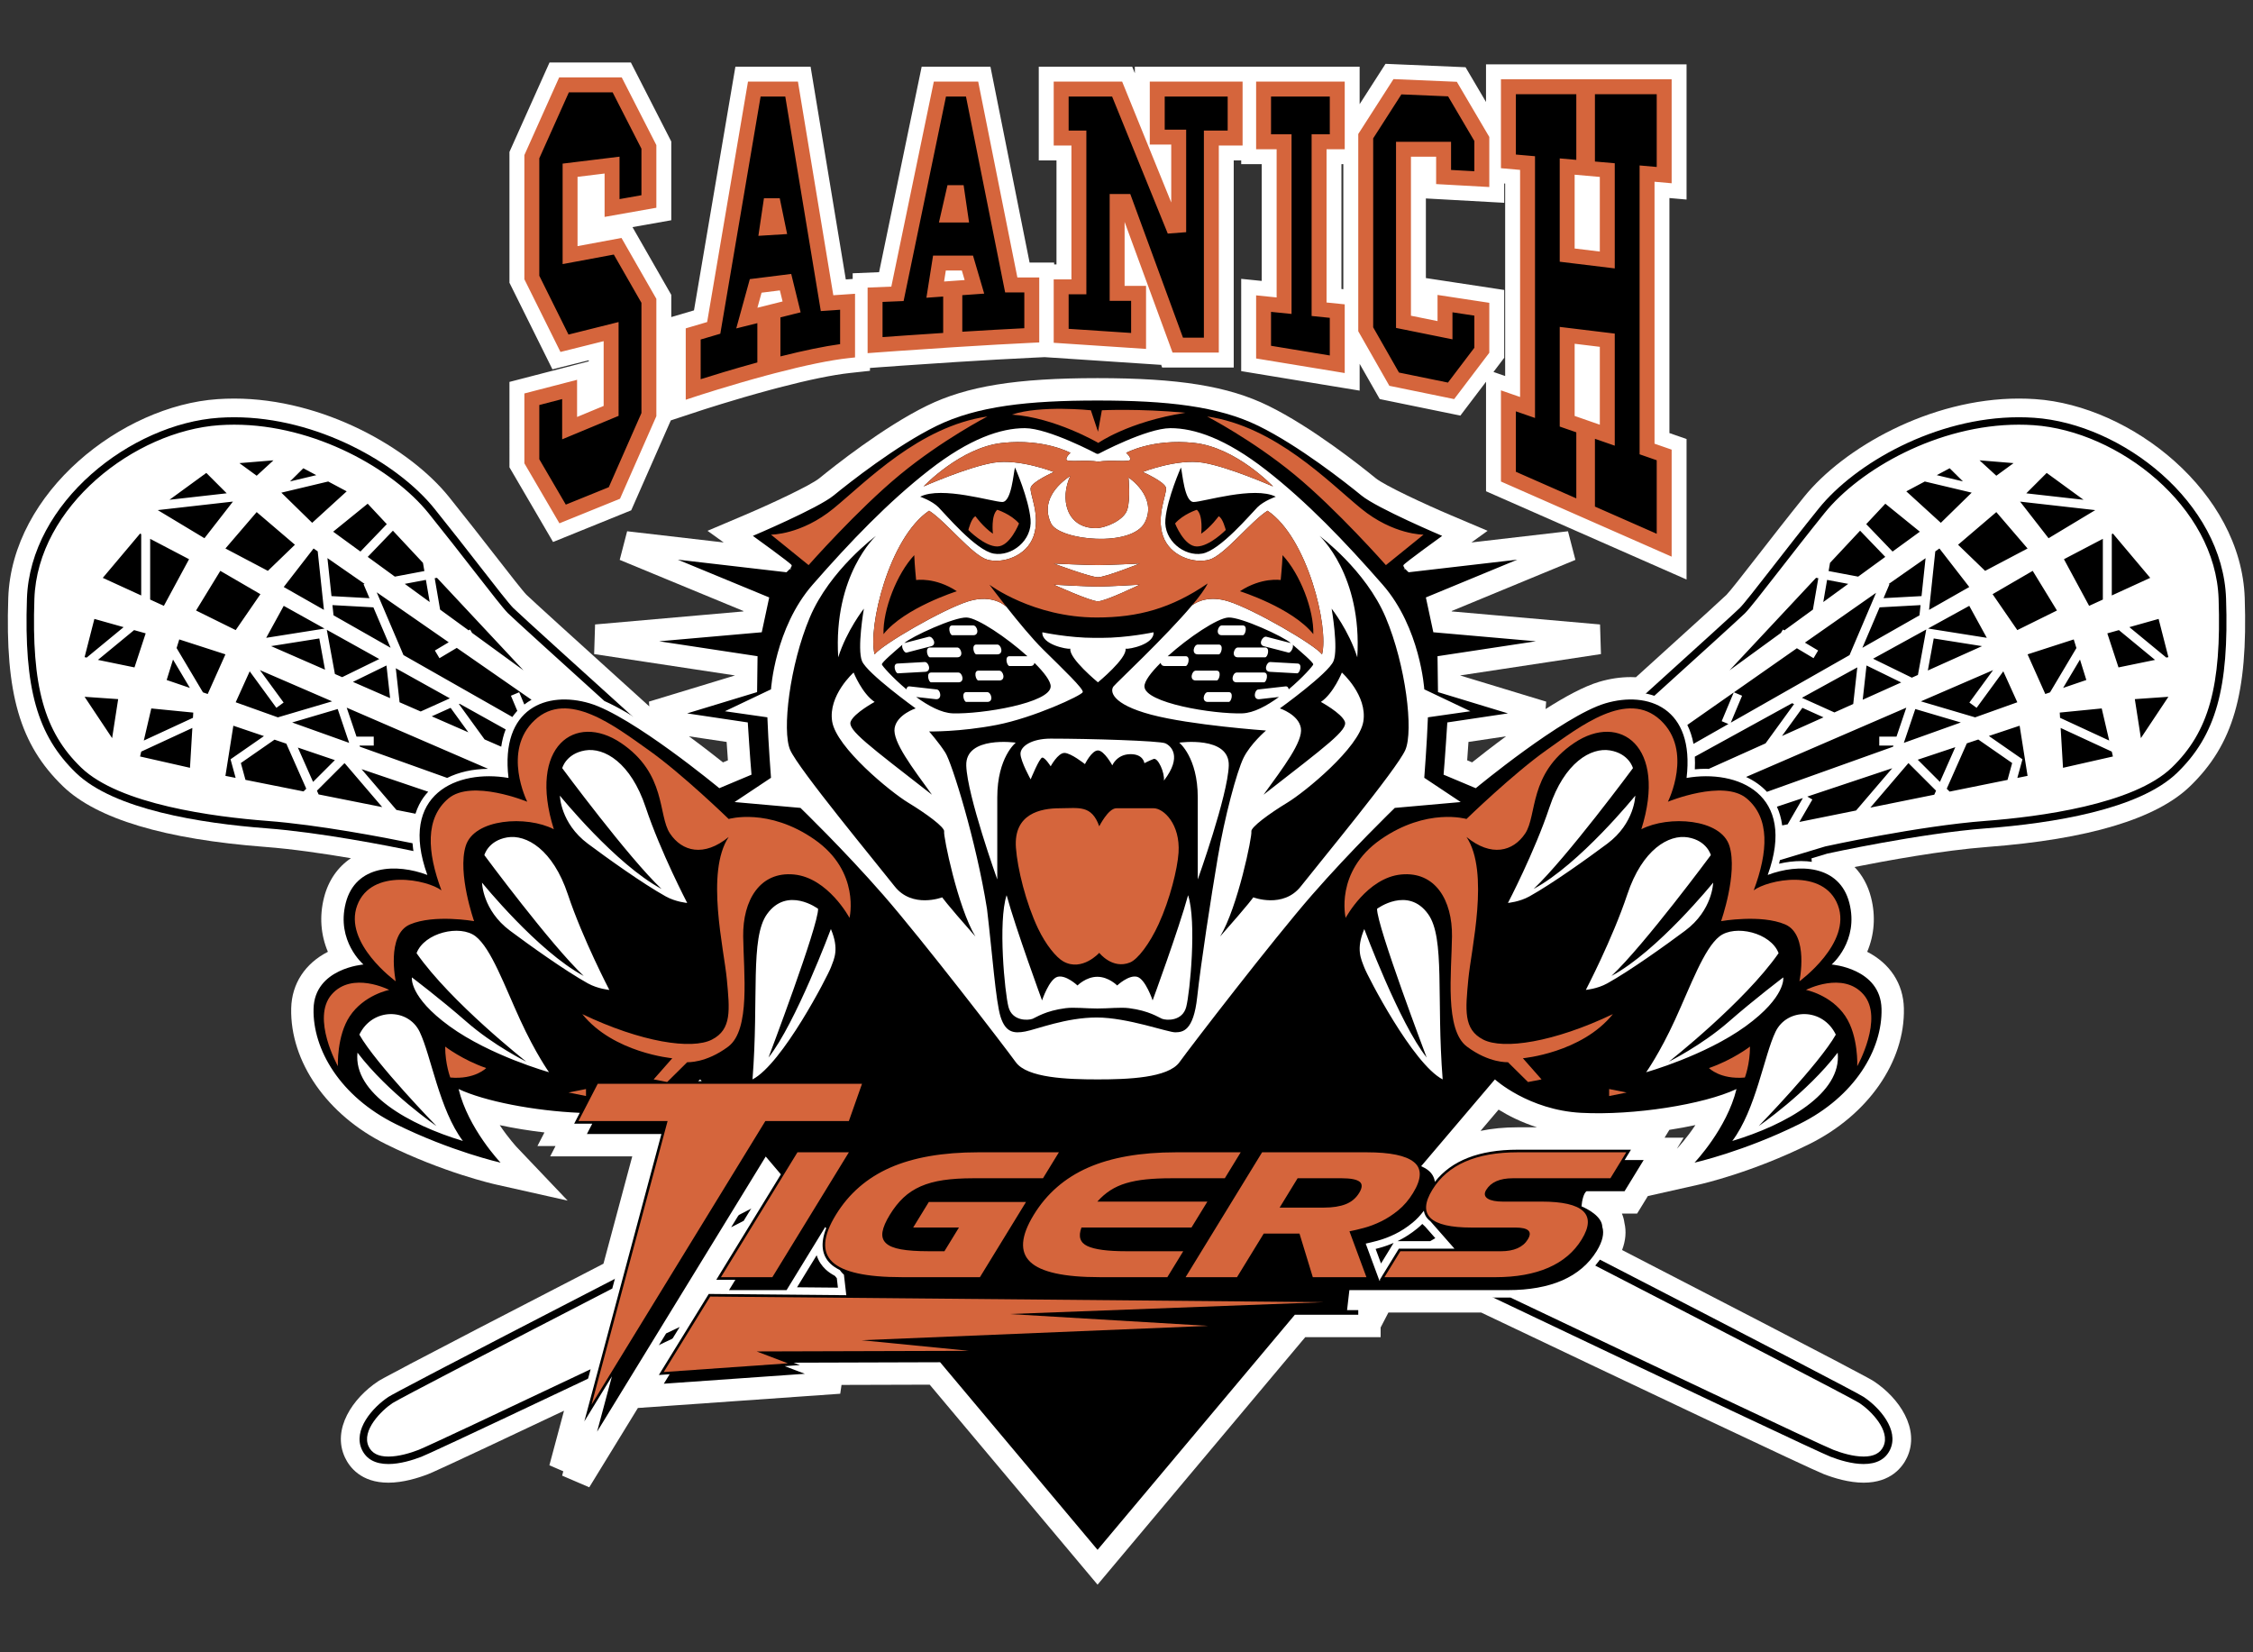
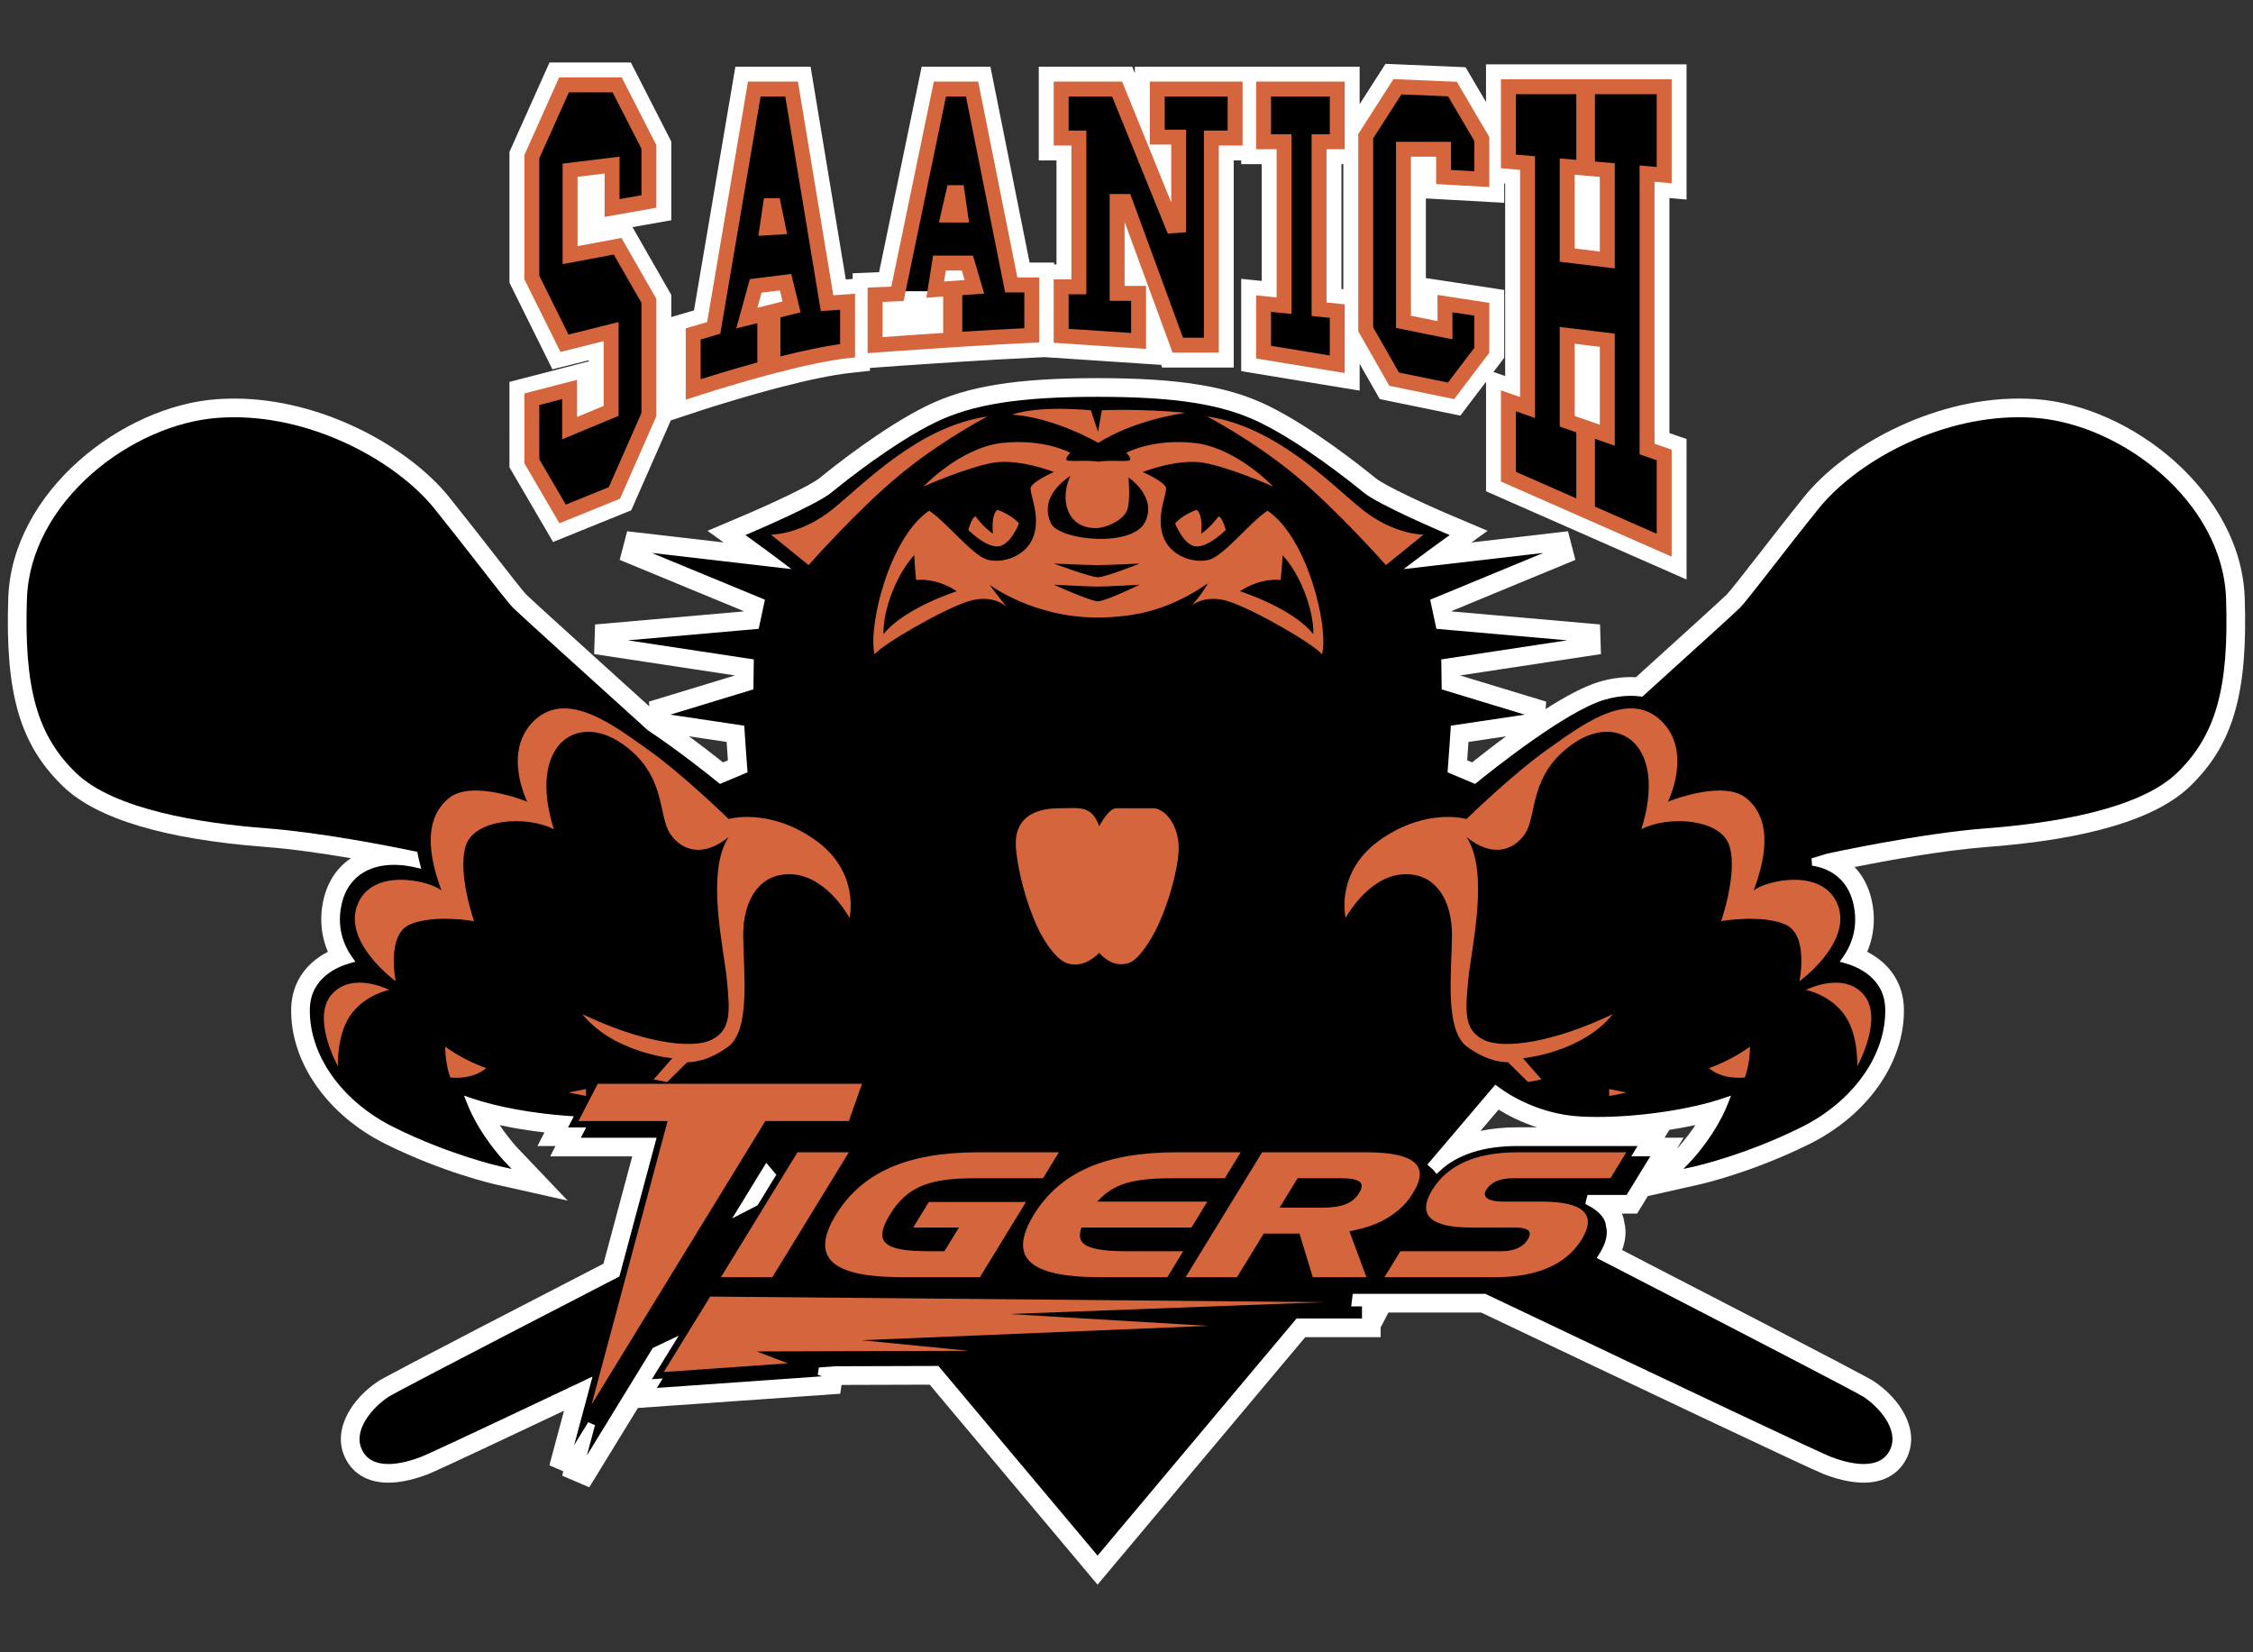
<svg xmlns="http://www.w3.org/2000/svg" version="1.1" id="Layer_1" x="0px" y="0px" width="300px" height="220px" viewBox="0 0 300 220" enable-background="new 0 0 300 220" xml:space="preserve">
  <rect x="0" y="0" width="300" height="220" fill="#333333" stroke="none" />
  <g>
    <path fill="#FFFFFF" d="M123.795,184.365l-11.741,0.034l-0.173,1.174l-26.943,1.895l-6.475,10.562l-3.613-1.553l0.156-0.579   l-1.852-0.799l1.948-7.267c-16.795,7.945-17.76,8.317-18.092,8.445c-1.339,0.519-3.345,1.138-5.291,1.138   c-3.667,0-5.199-2.1-5.785-3.353c-1.777-3.788,1.042-7.914,4.413-10.146c0.306-0.201,1.231-0.815,30.007-15.658l3.833-14.288   h-10.93l0.711-1.375H71.56l0.938-1.812c-2.061-0.239-4.086-0.571-5.955-0.972c1.171,1.755,2.26,2.922,2.277,2.94l6.766,7.108   l-9.582-2.15c-0.28-0.061-6.99-1.583-14.644-5.38c-7.809-3.87-12.749-10.969-12.585-18.078c0.075-3.283,1.859-5.973,4.886-7.521   c-0.96-2.258-1.145-4.761-0.509-7.245c0.58-2.264,1.828-4.042,3.577-5.216c-3.649-0.622-7.794-1.229-11.391-1.502   c-13.392-1.018-22.457-3.733-26.946-8.069c-5.741-5.547-7.717-12.343-7.291-25.075C1.575,65.52,16.213,54.01,28.984,53.143   c0.723-0.049,1.465-0.074,2.204-0.074c11.848,0,23.352,6.585,28.593,13.091c2.202,2.735,4.378,5.531,6.127,7.777   c1.83,2.351,3.722,4.783,4.193,5.254c0.507,0.507,6.584,6.029,16.356,14.863l-0.046-0.635l11.449-3.481v-0.006l-18.747-2.843   l0.125-3.944l19.742-1.735l0.012-0.055l-16.474-6.809l0.988-3.81l12.858,1.49l-2.155-1.55l4.879-2.07   c3.336-1.412,8.828-3.958,10.026-4.938c1.888-1.543,8.499-6.801,14.299-9.642c5.338-2.613,11.924-3.679,22.733-3.679   c10.809,0,17.393,1.066,22.731,3.679c5.81,2.845,12.415,8.1,14.299,9.642c1.198,0.981,6.69,3.527,10.024,4.938l4.883,2.069   l-2.156,1.551l12.858-1.49l0.988,3.81l-16.475,6.809l0.012,0.055l19.742,1.735l0.123,3.944l-18.746,2.843v0.006l11.449,3.481   l-0.074,0.99c2.568-1.638,5.119-3.028,7.12-3.622c1.416-0.42,2.835-0.634,4.217-0.634c0.226,0,0.453,0.007,0.688,0.021   c9.908-8.966,11.822-10.736,12.071-10.984c0.466-0.465,2.327-2.859,4.13-5.174c1.702-2.187,3.949-5.077,6.188-7.857   c5.243-6.506,16.747-13.091,28.593-13.091c0.741,0,1.481,0.025,2.206,0.075c12.77,0.867,27.407,12.377,27.881,26.48   c0.427,12.731-1.548,19.528-7.292,25.075c-4.487,4.336-13.555,7.052-26.943,8.069c-5.996,0.455-13.557,1.844-17.72,2.673   c1.034,1.08,1.784,2.445,2.193,4.045c0.639,2.484,0.451,4.986-0.509,7.245c3.026,1.549,4.812,4.237,4.886,7.521   c0.164,7.109-4.777,14.208-12.584,18.078c-7.655,3.797-14.365,5.319-14.647,5.382l-6.861,1.543l-1.432,2.332h-2.022   c0.187,0.441,0.288,0.86,0.335,1.242c0.271,1.138,0.166,2.348-0.312,3.612c32.22,16.61,33.202,17.26,33.527,17.477   c3.37,2.228,6.19,6.354,4.414,10.145c-0.589,1.253-2.121,3.353-5.786,3.353c-1.945,0-3.951-0.619-5.293-1.138   c-1.809-0.7-25.716-12.041-45.635-21.521h-12.341l-1.037,1.996v1.287h-10.037l-27.657,32.955L123.795,184.365z M224.189,151.475   l-0.898,1.465l0.184-0.193c0.014-0.016,1.105-1.184,2.279-2.945c-1.112,0.236-2.277,0.45-3.467,0.634l-0.637,1.04H224.189z    M197.141,150.574c1.513-0.315,3.164-0.476,4.946-0.476h2.578c-2.092-0.668-3.815-1.548-5.119-2.354L197.141,150.574z    M91.738,98.038c1.866,1.372,3.486,2.637,4.533,3.471l0.655-0.275c-0.059-0.811-0.119-1.676-0.171-2.447L91.738,98.038z    M196.018,101.508c1.125-0.898,2.718-2.141,4.524-3.469l-5.007,0.747c-0.053,0.771-0.111,1.637-0.171,2.447L196.018,101.508z    M197.874,65.41V50.831l-3.418,4.504l-10.737-2.2l-2.674-4.691v3.566l-15.772-2.597V37.128l2.731,0.276V21.859h-2.731v-0.498   h-0.995v27.573h-9.532l-0.155-0.42v0.065l-15.492-1.026l-1.569,0.074c-2.909,0.137-6.339,0.33-10.199,0.574l-0.557,0.036   c-5.281,0.336-9.549,0.654-9.992,0.686l-0.942,0.071v0.378l-2.658,0.29c-2.304,0.251-5.503,0.909-9.505,1.954l-1.071,0.285   c-4.964,1.334-9.322,2.768-9.366,2.782l-3.917,1.292L84.05,67.947l-10.406,4.218l-5.807-9.942V50.851l10.557-2.737V47.97   l-4.834,1.208l-5.723-11.531v-17.42l5.335-11.907h10.833l5.38,10.522v10.482l-5.165,0.916l5.165,9.02v2.957l3.024-0.893   l5.513-32.445h10.013l4.689,28.327l0.917-0.063v-0.756l3.515-0.147l5.671-27.361h9.155l5.216,26.083h3.27v0.248h0.31V21.361h-2.36   V8.879h12.439l0.354,0.871V8.879h29.932v4.991l3.446-5.371l10.658,0.452l2.725,4.628v-5.01h26.703v18.002l-2.281-0.202v31.293   l2.281,0.792v18.708L197.874,65.41z M200.421,50.065V24.44l-0.126-0.011v2.572l-10.431-0.578v10.601l10.431,1.585v9.031   l-1.43,1.886L200.421,50.065z M178.872,38.506V21.859h-0.249V38.48L178.872,38.506z" />
    <g>
-       <path d="M124.953,181.873l-13.914,0.042l-0.003,0.019l-2.006,0.14l-0.143,0.966l0.558,0.213l-21.977,1.544l0.777-1.26l-1.44,0.102    l3.57-5.798l-3.457,1.639l-8.771,14.31l1.082-4.033l-0.909-0.392l-1.869,3.049l2.449-9.129l-0.977,0.463    c-16.897,8.004-21.187,9.972-21.809,10.213c-1.145,0.441-2.837,0.969-4.394,0.969c-1.746,0-2.935-0.646-3.534-1.923    c-1.228-2.616,1.441-5.629,3.535-7.015c0.514-0.34,6.232-3.378,30.555-15.925l0.197-0.102l4.958-18.48H77.342l0.711-1.376h-2.407    l0.763-1.477l-0.759-0.053c-4.695-0.326-9.496-1.205-12.84-2.351l-1.021-0.35l0.393,1.004c1.634,4.181,4.802,7.548,4.833,7.581    l1.119,1.177l-1.586-0.356c-0.067-0.015-6.641-1.491-14.084-5.182c-6.948-3.445-11.345-9.644-11.204-15.792    c0.096-4.168,3.791-5.634,5.375-6.07l0.689-0.19l-0.415-0.582c-1.086-1.523-2.201-4.038-1.349-7.365    c0.807-3.147,3.321-4.953,6.899-4.953c0.911,0,1.861,0.114,2.824,0.34l0.807,0.188l-0.209-0.803    c-0.103-0.392-0.182-0.766-0.251-1.13l-0.063-0.328l-0.327-0.067c-3.565-0.741-12.623-2.522-19.715-3.06    c-8.799-0.67-20.35-2.494-25.405-7.378c-5.163-4.987-6.934-11.275-6.534-23.204c0.43-12.818,13.852-23.287,25.565-24.083    c0.67-0.046,1.354-0.069,2.035-0.069c11.066,0,21.786,6.12,26.656,12.165c2.129,2.643,4.273,5.397,5.996,7.609l0.104,0.134    c2.043,2.627,3.808,4.896,4.397,5.485c0.731,0.731,10.139,9.249,17.902,16.265c4.217,2.811,8.252,6.048,9.39,6.974l0.233,0.189    l3.678-1.546l-0.029-0.36c-0.132-1.651-0.301-4.168-0.385-5.447l-0.026-0.402l-9.846-1.468l11.066-3.365l0.052-3.991    l-16.758-2.541l17.409-1.53l0.831-3.878l-15.07-6.228l18.6,2.155l-1.456-1.105c-0.993-0.754-2.535-1.885-3.968-2.919l-0.712-0.512    l0.807-0.342c0.086-0.037,8.625-3.664,10.631-5.305c1.835-1.501,8.254-6.609,13.818-9.333c4.972-2.434,11.241-3.426,21.639-3.426    s16.667,0.993,21.637,3.426c5.566,2.725,11.984,7.833,13.819,9.333c2.009,1.644,10.544,5.268,10.63,5.305l0.808,0.342    l-0.712,0.512c-1.434,1.034-2.978,2.165-3.97,2.919l-1.453,1.105l18.598-2.155l-15.07,6.228l0.832,3.878l17.407,1.53    l-16.758,2.541l0.055,3.991l11.063,3.365l-9.845,1.468l-0.026,0.403c-0.083,1.279-0.253,3.795-0.384,5.447l-0.029,0.36    l3.677,1.546l0.232-0.189c1.931-1.571,11.822-9.486,16.975-11.015c1.187-0.353,2.368-0.531,3.511-0.531    c0.403,0,0.831,0.03,1.309,0.092l0.229,0.03l0.172-0.155c8.019-7.257,12.328-11.18,12.808-11.66    c0.569-0.57,2.132-2.575,4.295-5.351l0.166-0.214c1.733-2.227,3.891-4.999,6.04-7.663c4.868-6.046,15.586-12.166,26.652-12.166    c0.681,0,1.365,0.023,2.035,0.069c11.715,0.796,25.137,11.264,25.564,24.083c0.402,11.925-1.368,18.214-6.531,23.204    c-5.059,4.884-16.607,6.708-25.405,7.378c-8.896,0.677-21.047,3.339-21.166,3.366l-2.097,0.632l0.069,0.973    c2.821,0.429,4.756,2.148,5.447,4.843c0.851,3.326-0.265,5.841-1.35,7.365l-0.414,0.582l0.688,0.19    c1.584,0.437,5.279,1.903,5.375,6.07c0.142,6.147-4.257,12.347-11.204,15.792c-7.436,3.687-14.017,5.167-14.082,5.182    l-1.589,0.357l1.123-1.18c0.335-0.359,3.264-3.565,4.83-7.583l0.391-1.002l-1.018,0.347c-4.374,1.493-11.109,2.495-16.762,2.495    c-0.753,0-1.491-0.018-2.203-0.054c-5.559-0.297-9.566-2.87-11.032-3.963l-0.376-0.281l-9.046,10.643l0.387,0.348l0.09,0.068    c0.136,0.114,0.288,0.264,0.415,0.418l0.341,0.414l0.389-0.368c2.349-2.227,5.849-3.355,10.405-3.355h15.965l-0.842,1.374h2.537    l-3.15,5.138h-5.211l-0.099,0.371c-0.03,0.114-0.073,0.275-0.111,0.472l-0.072,0.366l0.33,0.174    c1.04,0.544,2.302,1.462,2.408,2.742c0.288,1.084,0.009,2.269-0.813,3.611l-0.136,0.205l-0.28,0.459l0.478,0.246    c21.806,11.237,34.255,17.717,35.055,18.245c2.094,1.385,4.763,4.396,3.534,7.016c-0.599,1.275-1.787,1.922-3.533,1.922    c-1.555,0-3.248-0.527-4.396-0.97c-1.343-0.52-18.06-8.407-45.865-21.639l-0.102-0.049h-17.664l-0.197,1.673h1.432v1.608h-8.712    l-26.496,31.573L124.953,181.873z M97.492,162.229l3.369-1.735l0.084-0.126l2.425-3.959l-1.341-1.58L97.492,162.229z     M200.36,63.787V52.678l2.548,0.884V22.163l-2.548-0.226V11.056h21.729v12.798l-2.279-0.202v35.78l2.279,0.792v13.127    L200.36,63.787z M209.174,55.738l4.352,1.513V45.736l-4.352-0.529V55.738z M209.174,33.53l4.352,0.53V23.1l-4.352-0.385V33.53z     M70.324,61.549v-8.775l6.018-1.56v5.053l4.539-1.888v-9.594l-5.982,1.494l-4.575-9.215V20.76l4.458-9.952h7.702l4.415,8.634    v7.798l-5.893,1.044V22.54l-4.602,0.562v10.271l6.095-1.134l4.4,7.684V55.31L82.18,66.021l-7.475,3.03L70.324,61.549z     M185.321,50.925l-3.962-6.952V17.988l4.454-6.943l7.88,0.333l4.114,6.992v6.002l-6.078-0.338v-3.67h-4.354v22.081l4.54,0.917    v-3.511l5.892,0.896v6.055l-4.386,5.783L185.321,50.925z M91.811,44.094l2.792-0.825l5.42-31.902h5.803l4.715,28.473l2.812-0.19    v7.491l-0.44,0.048c-2.429,0.266-5.749,0.946-9.865,2.021l-1.079,0.286c-5.076,1.365-9.474,2.813-9.513,2.827l-0.646,0.212V44.094    z M101.013,38.516l-0.868,3.152l4.665-1.166l-0.585-2.388L101.013,38.516z M167.76,47.304V39.88l2.731,0.277V19.371h-2.731v-8.004    h10.798v8.004h-2.421v21.357l2.421,0.246v8.107L167.76,47.304z M116.029,38.773l3.069-0.127l5.655-27.279h5.091l5.217,26.081    h2.821v7.672l-0.47,0.022c-2.892,0.136-6.337,0.33-10.24,0.577l-0.558,0.036c-5.299,0.338-9.582,0.656-10.018,0.688l-0.567,0.042    V38.773z M125.118,38.027l3.987-0.284l-0.656-2.225h-2.935L125.118,38.027z M156.482,46.447l-6.267-17.077l-0.969,0.172v9.024    h2.857v7.355l-11.296-0.749v-7.476h2.36V18.874h-2.36v-7.507h8.278l6.409,15.778l0.963-0.188V18.75h-2.856v-7.383h11.357v7.507    h-3.167v27.573H156.482z" />
-       <path fill="#FFFFFF" d="M93.236,143.721l0.196,0.23h-0.47C93.137,143.809,93.236,143.721,93.236,143.721z M289.19,102.197    c-5.1,4.928-17.724,6.565-24.791,7.102c-8.974,0.682-21.179,3.361-21.355,3.401l-6.04,1.822c-0.036,0.157-0.069,0.314-0.113,0.479    c0.993-0.232,1.986-0.353,2.939-0.353c0.532,0,1.04,0.042,1.526,0.116c3.009,0.457,5.108,2.297,5.856,5.213    c0.913,3.571-0.343,6.257-1.427,7.779c2.556,0.705,5.651,2.583,5.742,6.541c0.146,6.344-4.362,12.721-11.482,16.252    c-7.412,3.675-13.922,5.161-14.195,5.222l-3.196,0.719l2.26-2.374c0.034-0.037,3.128-3.318,4.727-7.42    c-4.942,1.687-12.967,2.786-19.151,2.467c-5.628-0.3-9.669-2.841-11.306-4.062l-8.427,9.914c0.02,0.018,0.04,0.035,0.062,0.05    c0.194,0.159,0.369,0.331,0.52,0.514c2.446-2.319,6.052-3.492,10.749-3.492h16.857l-0.842,1.374h2.538l-3.764,6.138h-5.106    c-0.028,0.106-0.068,0.257-0.104,0.439c1.159,0.607,2.549,1.643,2.674,3.145c0.31,1.13,0.014,2.446-0.885,3.913    c-0.044,0.07-0.093,0.135-0.136,0.205c-0.276,0.426-0.576,0.83-0.906,1.209c16.122,8.309,34.244,17.686,35.185,18.308    c1.467,0.97,4.175,3.657,3.186,5.769c-0.427,0.909-1.29,1.351-2.638,1.351c-1.411,0-2.974-0.489-4.037-0.901    c-1.684-0.653-26.588-12.473-42.985-20.271c-0.109,0.001-0.218,0.007-0.328,0.007h-3.125h-14l-0.13,0.247l-0.092-0.247h-2.885    l-0.079,0.673h1.369v2.608h-8.979l-26.729,31.851l-21.425-25.528l-13.68,0.041l0.042,0.017l-2.018,0.141l2.678,1.02l-25.211,1.771    l0.777-1.26l-1.439,0.102l3.196-5.191l1.437-2.332c-0.6,0.284-1.203,0.569-1.809,0.857l-1.427,2.328l-10.497,17.124l1.976-7.366    l-3.672,5.989l3.063-11.416l0.506-1.89c-11.554,5.476-21.826,10.315-22.886,10.727c-1.064,0.412-2.627,0.901-4.037,0.901l0,0    c-1.348,0-2.211-0.441-2.637-1.351c-0.99-2.111,1.717-4.799,3.184-5.769c0.826-0.548,14.916-7.852,29.258-15.251l0.522-1.945    l4.731-17.638H76.521l0.711-1.376h-2.407l0.791-1.53c-4.788-0.333-9.595-1.222-12.968-2.377c1.602,4.099,4.692,7.379,4.728,7.416    l2.256,2.372l-3.192-0.717c-0.274-0.061-6.785-1.547-14.197-5.222c-7.121-3.531-11.627-9.908-11.481-16.252    c0.091-3.958,3.186-5.836,5.742-6.541c-1.085-1.522-2.341-4.208-1.426-7.779c0.868-3.387,3.559-5.329,7.384-5.329    c0.951,0,1.944,0.12,2.938,0.353c-0.105-0.403-0.188-0.788-0.259-1.163c-0.104-0.551-0.174-1.072-0.212-1.566    c-3.833-0.784-12.511-2.453-19.327-2.972c-7.069-0.537-19.691-2.174-24.792-7.102c-4.932-4.764-6.621-10.851-6.231-22.458    C4.991,67.434,17.928,57.38,29.22,56.611c0.648-0.043,1.31-0.066,1.967-0.066c10.755,0,21.162,5.935,25.884,11.796    c2.167,2.69,4.344,5.485,6.091,7.731c2.239,2.876,3.856,4.954,4.478,5.577c0.615,0.614,7.171,6.56,12.841,11.69    c1.838,0.816,3.979,2.094,6.096,3.503c4.076,2.711,8.027,5.864,9.37,6.958l3.067-1.29c-0.132-1.653-0.302-4.173-0.386-5.454    L86.988,95.32l12.84-3.904l0.042-3.19l-20.458-3.103l21.204-1.863l0.667-3.109L83.275,72.71l20.354,2.359    c-0.99-0.752-2.528-1.88-3.958-2.911l-1.434-1.032l1.626-0.688c2.374-1.006,8.888-3.905,10.509-5.231    c1.845-1.509,8.302-6.647,13.915-9.395c5.044-2.469,11.377-3.477,21.859-3.477c10.48,0,16.813,1.008,21.856,3.477    c5.613,2.748,12.071,7.886,13.916,9.395c1.621,1.327,8.135,4.226,10.509,5.231l1.626,0.688l-1.434,1.032    c-1.43,1.031-2.97,2.159-3.959,2.911l20.354-2.359l-18.007,7.441l0.667,3.109l21.203,1.863l-20.459,3.103l0.044,3.19L205.3,95.32    l-11.641,1.736c-0.083,1.281-0.253,3.801-0.385,5.454l3.066,1.29c2.267-1.845,11.956-9.566,17.147-11.107    c1.235-0.367,2.463-0.552,3.653-0.552c0.473,0,0.928,0.039,1.373,0.097c0.621,0.08,1.213,0.217,1.771,0.407    c5.479-4.958,11.486-10.409,12.073-10.996c0.622-0.622,2.239-2.699,4.477-5.573c1.749-2.247,3.925-5.043,6.094-7.735    c4.722-5.862,15.128-11.796,25.883-11.796c0.658,0,1.319,0.022,1.969,0.066c11.292,0.769,24.23,10.822,24.641,23.128    C295.812,91.347,294.123,97.432,289.19,102.197z M281.197,79.285l5.116-2.344l-4.968-5.899l-0.148,0.078V79.285z M278.179,80.667    l1.827-0.836v-8.087l-5.18,2.713L278.179,80.667z M276.963,87.819l-2.248,3.776l3.092-1.055L276.963,87.819z M269.813,65.686    l7.622,0.859l-4.907-3.576L269.813,65.686z M268.986,66.789l3.791,4.874l6.217-3.742L268.986,66.789z M250.235,99.272V98.08h2.295    l1.305-3.855L232.5,103.45c1.087,0.501,2.027,1.166,2.781,1.981l16.795-6.009l0.051-0.15H250.235z M225.676,102.432    c0.501-0.047,1.002-0.071,1.5-0.071c0.117,0,0.229,0.014,0.348,0.017l7.571-3.4l3.796-5.231l-0.26-0.117l-12.955,7.12    C225.701,101.29,225.707,101.846,225.676,102.432z M231.969,92.634l-1.504,3.585l15.812-8.993l3.532-8.292l-9.474,6.63l1.76,1.049    l-0.61,1.024l-2.22-1.324l-8.381,5.866L231.969,92.634z M251.59,77.796l-0.786,1.848l5.059-0.275l0.537-5.048l-4.906,3.433    L251.59,77.796z M254.573,90.229l0.809-0.363l1.11-6.053l-7.082,3.893L254.573,90.229z M248.538,88.607l-0.507,4.561l5.126-2.302    L248.538,88.607z M250.281,80.867l-2.295,5.387l7.604-4.324l0.144-1.36L250.281,80.867z M244.264,94.86l2.504-1.125l0.542-4.876    l-7.373,4.051L244.264,94.86z M240,94.246l-2.72,3.75l5.531-2.484L240,94.246z M253.508,98.91l7.587-2.714l-6.063-1.79    L253.508,98.91z M263,95.514l5.617-2.009l-1.865-4.121l-3.555,4.861l-0.962-0.704l3.155-4.314l-9.611,4.156L263,95.514z     M256.729,83.684l7.825,1.241l-2.335-4.258L256.729,83.684z M262.22,78.158l-3.975-5.129l-0.551,0.385l-0.828,7.79L262.22,78.158z     M256.703,89.273l7.22-3.242l-6.438-1.021L256.703,89.273z M268.617,83.896l5.277-2.609l-3.228-5.279l-5.343,3.105L268.617,83.896    z M265.822,68.185l-5.093,4.347l3.601,3.477l5.652-2.979L265.822,68.185z M263.586,61.291l2.236,2.05l2.298-1.677L263.586,61.291z     M257.889,63.265l3.49,0.832l-1.767-1.75L257.889,63.265z M253.836,65.421l4.597,4.192l4.107-4.018l-6.241-1.484L253.836,65.421z     M248.498,69.788l3.509,3.65l3.632-2.645l-4.597-3.726L248.498,69.788z M243.491,76.034l3.934,0.742l3.61-2.629l-3.353-3.487    l-4.005,4.283L243.491,76.034z M242.78,80.16l3.321-2.419l-2.814-0.531L242.78,80.16z M230.301,89.251l6.84-4.983l0.268-0.449    l0.192,0.115l3.798-2.766l0.719-4.178l-0.298-0.057L230.301,89.251z M224.678,96.522c0.373,0.76,0.652,1.597,0.819,2.523    l4.653-2.646l-0.896-0.375l1.605-3.828L224.678,96.522z M68.033,92.634l1.099-0.461l0.685,1.633    c0.303-0.231,0.619-0.448,0.958-0.633l-9.954-6.909l-2.304,1.374l-0.61-1.024l1.84-1.097l-9.585-6.652l3.562,8.357l14.499,8.243    c0.172-0.246,0.357-0.482,0.555-0.706c0.033-0.037,0.07-0.067,0.104-0.104L68.033,92.634z M49.766,98.08v1.193h-1.893l0.051,0.149    l11.618,4.156c1.546-0.768,3.397-1.195,5.449-1.211l-18.825-8.142l1.304,3.854H49.766z M31.384,93.505L37,95.514l7.22-2.131    l-9.61-4.156l3.156,4.314l-0.964,0.704l-3.553-4.861L31.384,93.505z M31.384,83.896l3.292-4.782l-5.34-3.105l-3.229,5.279    L31.384,83.896z M37.781,80.667l-2.335,4.258l7.77-1.232L37.781,80.667z M43.134,81.202l-0.829-7.792l-0.55-0.381l-3.974,5.129    L43.134,81.202z M42.516,85.01l-6.42,1.019l7.181,3.138L42.516,85.01z M48.411,77.796l0.131-0.056L43.6,74.31l0.54,5.06    l5.059,0.275L48.411,77.796z M52.011,86.249l-2.293-5.382l-5.452-0.297l0.145,1.358L52.011,86.249z M51.462,88.608l-4.467,2.183    l4.95,2.163L51.462,88.608z M43.517,83.86l1.078,5.881l0.967,0.422l4.94-2.415L43.517,83.86z M38.905,96.196l7.587,2.713    l-1.524-4.503L38.905,96.196z M59.902,92.983l-7.199-4.008l0.502,4.53l2.812,1.228L59.902,92.983z M57.49,95.377l4.876,2.13    L60,94.247L57.49,95.377z M66.741,99.419c0.124-0.826,0.315-1.598,0.594-2.298l-6.134-3.415l-0.091,0.041l3.414,4.704    L66.741,99.419z M57.884,76.989l0.719,4.178l3.798,2.766l0.191-0.115l0.267,0.449l6.841,4.983L58.183,76.933L57.884,76.989z     M56.711,77.209l-2.813,0.531l3.32,2.419L56.711,77.209z M52.318,70.66l-3.352,3.487l3.61,2.629l3.933-0.742l-0.188-1.092    L52.318,70.66z M48.959,67.067l-4.595,3.726l3.63,2.645l3.509-3.65L48.959,67.067z M38.619,64.1l3.495-0.834l-1.725-0.918    L38.619,64.1z M37.464,65.598l4.104,4.015l4.595-4.192l-2.461-1.31L37.464,65.598z M31.881,61.665l2.297,1.677l2.235-2.05    L31.881,61.665z M30.018,73.029l5.651,2.979l3.602-3.477l-5.093-4.347L30.018,73.029z M22.568,66.543l7.618-0.861l-2.714-2.714    L22.568,66.543z M21.005,67.919l6.218,3.743l3.794-4.878L21.005,67.919z M19.995,79.831l1.825,0.835l3.354-6.209l-5.179-2.713    V79.831z M22.193,90.54l3.093,1.055l-2.248-3.777L22.193,90.54z M13.686,76.941l5.117,2.344V71.12l-0.149-0.078L13.686,76.941z     M11.264,87.498l0.278,0.058l4.918-4.053l-3.893-1.096L11.264,87.498z M15.735,93.087l-4.471-0.31l3.665,5.503L15.735,93.087z     M17.908,88.864l1.49-4.534l-1.542-0.434l-4.814,3.967L17.908,88.864z M25.612,96.926l-6.807,3.149l-0.152,0.649l6.645,1.506    L25.612,96.926z M25.734,94.879l-5.589-0.551l-0.997,4.274l6.545-3.027L25.734,94.879z M27.659,92.403l2.359-5.278l-6.148-1.987    l-0.356,1.148l3.513,5.902L27.659,92.403z M31.376,103.573l-0.679-2.476l4.451-3.089l-4.075-1.38l-1.056,6.676L31.376,103.573z     M40.782,105.013l-2.656-5.996l-1.573-0.534l-4.482,3.113l0.614,2.239l7.734,1.541L40.782,105.013z M41.686,104.109l2.904-2.902    l-4.928-1.67L41.686,104.109z M50.895,107.463l-4.963-5.802l-0.082-0.027l-3.646,3.644l0.22,0.498L50.895,107.463z M56.361,106.22    c0.198-0.282,0.421-0.547,0.657-0.802l-8.876-3.007l4.645,5.43l2.535,0.505C55.596,107.484,55.969,106.779,56.361,106.22z     M235.382,116.498c3.913-10.805-4.036-14.096-10.805-12.916c1.117-9.377-5.154-11.613-10.806-9.937    c-5.651,1.676-17.264,11.302-17.264,11.302l-4.285-1.801c0.18-2.008,0.497-6.956,0.497-6.956l8.072-1.204l-9.314-2.833    l-0.062-4.781l13.103-1.987l-13.66-1.2l-0.994-4.637l12.17-5.03l-14.466,1.677c0,0-0.81-0.684-0.686-0.952    c0.124-0.27,5.155-3.892,5.155-3.892s-8.662-3.669-10.749-5.376c-2.087-1.708-8.348-6.64-13.723-9.272    c-5.376-2.631-12.204-3.375-21.421-3.375c-9.218,0-16.047,0.744-21.423,3.375c-5.375,2.632-11.635,7.565-13.721,9.272    c-2.087,1.707-10.75,5.376-10.75,5.376s5.032,3.622,5.156,3.892c0.124,0.268-0.686,0.952-0.686,0.952l-14.467-1.677l12.172,5.03    l-0.993,4.637l-13.662,1.2l13.102,1.987l-0.061,4.781l-9.315,2.833l8.074,1.204c0,0,0.316,4.948,0.496,6.956l-4.286,1.801    c0,0-11.611-9.626-17.264-11.302c-5.651-1.677-11.923,0.559-10.805,9.937c-6.77-1.18-14.718,2.111-10.806,12.916    c-4.098-1.553-9.563-1.365-10.867,3.727s2.359,8.197,2.359,8.197s-6.521,0.496-6.645,5.899c-0.124,5.402,3.54,11.676,10.93,15.339    c7.39,3.663,13.973,5.143,13.973,5.143s-4.311-4.52-5.59-9.801c3.456,1.629,10.05,2.902,16.135,3.169l-0.745,1.442h2.407    l-0.711,1.375h9.919l-10.263,38.263l3.672-5.99l-1.976,7.367l22.458-36.639l2.016,2.374l-8.601,14.038h2.539l-0.842,1.375h7.662    l5.147-8.4l0.131,0.156c-0.794,2.023-0.606,3.617,0.585,4.746c0.327,0.31,0.744,0.579,1.222,0.819    c0.136,0.195,0.292,0.382,0.475,0.556c0.023,0.021,0.054,0.038,0.077,0.06l0.317,2.74l-18.119-0.166l-0.197-0.003l-6.645,10.793    l1.439-0.1l-0.776,1.26l18.778-1.321l-2.678-1.017l2.015-0.142l-0.843-0.319l19.518-0.059l20.964,24.978l26.268-31.299h8.446    v-0.62h-1.49l0.308-2.662h3.396h1.069h16.653c2.819,0,5.246-0.436,7.216-1.291c1.996-0.872,3.54-2.186,4.597-3.909    c0.775-1.266,1.027-2.351,0.748-3.222c-0.042-1.424-2.039-2.418-2.769-2.733c0.059-0.764,0.284-1.746,0.668-2.016h5.066    l2.544-4.151h-2.537l0.844-1.375h-15.085c-5.132,0-8.821,1.449-11.027,4.281c-0.08-0.599-0.361-1.112-0.869-1.523    c-0.262-0.215-0.584-0.4-0.954-0.564l9.816-11.552c0,0,4.473,4.075,11.489,4.449c7.019,0.371,16.332-1.119,20.681-3.168    c-1.281,5.281-5.59,9.801-5.59,9.801s6.583-1.479,13.972-5.143c7.39-3.663,11.054-9.937,10.93-15.339    c-0.124-5.403-6.644-5.899-6.644-5.899s3.664-3.105,2.359-8.197S239.48,114.945,235.382,116.498z M111.574,171.448l-0.147-1.262    c-0.093-0.099-0.182-0.201-0.267-0.313c-0.503-0.27-0.912-0.558-1.244-0.874c-0.465-0.442-0.921-1.051-1.172-1.863l-2.612,4.263    L111.574,171.448z M99.021,162.554l1.499-2.446l2.236-3.65l-0.661-0.778l-3.24,5.285l-1.5,2.446    C97.919,163.12,98.476,162.835,99.021,162.554z M238.036,109.756l2.028-3.498l-3.458,1.153c0.317,0.691,0.575,1.516,0.704,2.491    L238.036,109.756z M247.151,107.915l4.813-5.628l-11.311,3.775l0.676,0.391l-1.732,2.988L247.151,107.915z M257.796,105.277    l-3.677-3.675l-5.071,5.93l8.512-1.72L257.796,105.277z M258.314,104.109l2.046-4.625l-5.002,1.67L258.314,104.109z     M267.931,101.596l-4.511-3.131l-1.526,0.51l-2.675,6.04l0.385,0.385l7.711-1.558L267.931,101.596z M269.982,103.303l-1.056-6.676    l-4.096,1.366l4.472,3.104l-0.681,2.48L269.982,103.303z M272.974,92.188l3.513-5.902l-0.356-1.148l-6.147,1.987l2.358,5.278    L272.974,92.188z M274.309,95.576l6.543,3.026l-0.996-4.274l-5.588,0.551L274.309,95.576z M281.346,100.725l-0.149-0.65    l-6.809-3.149l0.313,5.305L281.346,100.725z M282.091,88.864l4.865-1l-4.813-3.967l-1.541,0.434L282.091,88.864z M288.735,92.777    l-4.471,0.31l0.808,5.193L288.735,92.777z M288.735,87.498l-1.303-5.091l-3.893,1.096l4.918,4.053L288.735,87.498z     M189.59,161.214c0.043,0.241,0.12,0.47,0.238,0.681c0.15,0.268,0.37,0.501,0.637,0.712l3.203,3.645h-7.4l-2.146,3.501    l-0.016,0.005l-0.071,0.14l-0.31,0.505h0.051l-0.082,0.162l-1.842-4.982c0.451-0.097,0.969-0.224,1.546-0.377    c0.766-0.204,1.554-0.502,2.344-0.887c0.796-0.386,1.587-0.897,2.349-1.521C188.635,162.355,189.136,161.821,189.59,161.214z     M185.568,165.491c-0.646,0.279-1.288,0.507-1.916,0.673c-0.164,0.044-0.325,0.086-0.479,0.127l0.718,1.939L185.568,165.491z     M189.388,162.964c-0.217,0.216-0.441,0.419-0.668,0.604c-0.824,0.671-1.68,1.223-2.545,1.643    c-0.031,0.016-0.063,0.03-0.094,0.047h4.355l0.684-0.4l-1.35-1.534C189.631,163.207,189.503,163.087,189.388,162.964z     M189.649,103.561l4.852,3.23l-8.776,0.779c0,0-5.797,5.597-11.053,11.624c-5.254,6.031-16.106,20.138-17.617,22.233    c-1.51,2.099-6.868,2.293-10.9,2.293c-4.03,0-9.387-0.194-10.898-2.293c-1.511-2.096-12.363-16.202-17.618-22.233    c-5.255-6.027-11.051-11.624-11.051-11.624l-8.777-0.779l4.851-3.23c0,0-0.358-4.636-0.482-8.052    c-5.652-0.808-5.652-0.808-5.652-0.808l6.134-2.918c0,0,0.511-8.176,5.541-13.931c5.03-5.754,10.1-11.033,15.514-15.256    s9.575-5.588,12.742-5.588c3.167,0,9.583,3.416,9.583,3.416h0.228c0,0,6.418-3.416,9.585-3.416c3.168,0,7.33,1.366,12.741,5.588    c5.415,4.223,10.484,9.501,15.515,15.256c5.029,5.755,5.539,13.931,5.539,13.931l6.136,2.918c0,0,0,0-5.652,0.808    C190.01,98.924,189.649,103.561,189.649,103.561z M129.881,124.695c-2.355-3.894-4.292-13.413-4.163-13.973    c0.129-0.558-2.427-2.421-4.787-3.85c-2.359-1.428-9.563-7.328-10.122-10.806c-0.56-3.477,2.855-6.52,2.855-6.52    s1.118,2.794,2.795,3.913c0,0-2.732,1.49-3.183,2.607c-0.45,1.119,2.375,3.168,10.821,9.75c-2.608-3.602-5.278-7.08-4.973-8.88    c0.305-1.801,2.8-2.617,2.8-2.617s-6.458-4.649-7.142-6.294c-0.682-1.646,0.249-6.987,0.249-6.987s-2.297,2.918-3.416,6.48    c-0.682-10.971,5.03-16.167,5.03-16.167s-6.148,4.533-8.818,10.866c-2.67,6.332-3.726,15.092-2.608,17.644    c1.118,2.552,11.55,15.146,13.905,18.149c2.354,3.001,6.339,1.468,6.339,1.468S125.776,120.038,129.881,124.695z M120.153,85.847    c-1.042,0.908-2.729,2.328-2.729,2.613c0,0.155,1.392,1.749,3.266,3.321c0.043-0.236,0.172-0.42,0.436-0.39l3.617,0.408    c0.525,0.06,0.75,1.398-0.146,1.296c-0.569-0.064-1.74-0.196-2.605-0.294c1.6,1.169,3.368,2.131,4.872,2.18    c3.851,0.124,13.041-1.38,13.041-3.594c0-0.701-0.882-1.864-2.162-3.131c-0.036,0.233-0.193,0.421-0.535,0.421    c-0.9,0-2.453,0-2.794,0c-0.342,0-0.684-1.304,0-1.304h2.392c-2.773-2.5-6.619-5.079-8.079-5.154    c-1.643-0.085-7.328,2.529-8.321,3.407l3.259-0.844c0.513-0.122,1.178,1.061,0.303,1.269c-0.876,0.208-2.928,0.764-3.26,0.844    C120.443,86.958,120.003,86.233,120.153,85.847z M162.15,114.201c0.907-5.383,2.521-11.427,3.432-13.29    c0.911-1.862,2.993-3.643,2.993-3.643s-9.99-0.704-15.288-2.111c-5.3-1.408-5.507-3.151-5.011-3.77    c0.391-0.487,6.896-6.56,10.464-10.802c0.592-0.438,2.207-1.331,4.814-0.523c3.353,1.04,11.487,5.759,12.482,7.063    c0.931-3.54-1.903-15.515-7.256-19.122c-2.245,1.424-5.758,5.957-7.76,6.516c-2.001,0.559-5.229-0.435-6.162-3.167    c-0.931-2.732,0.549-5.589,0.398-6.396c-0.149-0.808-3.09-2.112-3.09-2.112s4.577-1.801,8.013-1.241    c3.436,0.559,9.336,3.167,9.336,3.167s-4.907-5.195-10.496-5.797c-5.589-0.6-9.066,1.326-9.066,1.326s0.559,0.435,0.559,0.87    s-2.67,0-4.265,0.31c-1.593-0.31-4.264,0.125-4.264-0.31s0.559-0.87,0.559-0.87s-3.478-1.925-9.067-1.326    c-5.589,0.602-10.494,5.797-10.494,5.797s5.899-2.608,9.335-3.167c3.436-0.56,8.011,1.241,8.011,1.241s-2.94,1.305-3.09,2.112    c-0.15,0.807,1.33,3.664,0.399,6.396c-0.932,2.732-4.161,3.726-6.162,3.167c-2.001-0.559-5.513-5.092-7.76-6.516    c-5.352,3.607-8.186,15.582-7.254,19.122c0.994-1.304,9.129-6.023,12.481-7.063c3.354-1.039,5.076,0.739,5.076,0.739h0    c1.483,1.88,3.408,4.224,4.876,5.672c2.759,2.722,5.408,5.247,5.284,5.681c-0.124,0.436-6.542,3.416-11.468,4.368    c-4.927,0.953-8.995,0.869-8.995,0.869s1.284,1.449,2.159,2.815c0.875,1.367,4.104,11.716,5.553,20.823    c0.705,5.881,1.16,12.379,1.822,14.408c0.662,2.029,1.738,2.194,3.27,1.905c1.532-0.29,5.423-1.864,9.522-1.864    c4.098,0,9.523,2.001,10.474,1.974c0.954-0.027,2.402-0.126,2.899-4.691C159.91,128.193,161.242,119.582,162.15,114.201z     M124.969,67.544c0.869,0.869,4.967,5.753,7.348,6.167c2.381,0.415,5.154-1.738,4.906-4.554c-0.248-2.815-2.07-6.914-2.07-6.914    c-0.207,0.705-0.455,4.595-1.696,4.595c-1.243,0-8.076-2.152-10.931-0.704C122.525,66.135,124.099,66.673,124.969,67.544z     M158.943,66.839c-1.241,0-1.49-3.891-1.695-4.595c0,0-1.822,4.099-2.071,6.914s2.525,4.968,4.906,4.554    c2.382-0.415,6.479-5.298,7.348-6.167c0.87-0.871,2.445-1.409,2.445-1.409C167.02,64.687,160.188,66.839,158.943,66.839z     M167.547,91.799l3.617-0.408c0.263-0.03,0.394,0.154,0.437,0.391c1.873-1.573,3.266-3.167,3.266-3.322    c0-0.285-1.686-1.705-2.729-2.613c0.15,0.387-0.292,1.111-0.555,1.048c-0.333-0.08-2.384-0.636-3.26-0.844    c-0.874-0.208-0.21-1.391,0.304-1.269l3.259,0.844c-0.994-0.878-6.68-3.493-8.321-3.407c-1.461,0.076-5.307,2.654-8.079,5.154    h2.393c0.683,0,0.34,1.304,0,1.304c-0.342,0-1.896,0-2.796,0c-0.341,0-0.5-0.188-0.534-0.422c-1.28,1.267-2.162,2.431-2.162,3.131    c0,2.213,9.191,3.718,13.041,3.594c1.506-0.048,3.272-1.01,4.871-2.18c-0.865,0.098-2.036,0.23-2.604,0.294    C166.798,93.197,167.022,91.859,167.547,91.799z M184.517,82.218c-2.67-6.333-8.816-10.866-8.816-10.866s5.712,5.196,5.028,16.167    c-1.116-3.562-3.414-6.48-3.414-6.48s0.931,5.341,0.247,6.987c-0.682,1.646-7.141,6.294-7.141,6.294s2.496,0.815,2.799,2.617    c0.307,1.8-2.364,5.278-4.973,8.88c8.445-6.583,11.271-8.632,10.821-9.75c-0.45-1.117-3.183-2.607-3.183-2.607    c1.676-1.118,2.794-3.913,2.794-3.913s3.417,3.043,2.857,6.52c-0.56,3.478-7.762,9.378-10.124,10.806    c-2.358,1.429-4.914,3.292-4.786,3.85c0.131,0.56-1.807,10.079-4.162,13.973c4.106-4.657,4.417-5.217,4.417-5.217    s3.984,1.533,6.338-1.468c2.355-3.003,12.788-15.597,13.906-18.149C188.243,97.31,187.188,88.549,184.517,82.218z     M183.365,121.003c-0.07,2.199,6.604,19.806,6.604,19.806c-3.621-4.542-8.308-17.109-8.308-17.109    c-1.135,2.698-0.425,3.978,0,5.112c0.427,1.135,6.462,12.85,10.438,14.909c-0.853-10.862,0.341-18.84-1.933-22.008    C187.469,117.95,183.365,121.003,183.365,121.003z M217.746,105.941c0,0-7.392,9.129-13.538,12.42    c4.41-4.16,13.228-16.084,13.228-16.084s-0.497-1.925-3.042-2.36c-2.547-0.434-6.086,1.616-8.074,7.577    c-1.987,5.961-5.527,12.73-5.527,12.73s1.524-0.129,2.857-0.87c3.054-1.694,7.82-5.114,10.37-7.018    C217.683,109.604,217.746,105.941,217.746,105.941z M228.116,117.521c0,0-7.389,9.129-13.537,12.421    c4.41-4.162,13.228-16.085,13.228-16.085s-0.497-1.925-3.044-2.36c-2.545-0.435-6.085,1.615-8.072,7.577    c-1.987,5.96-5.526,12.729-5.526,12.729s1.524-0.13,2.855-0.869c3.052-1.694,7.822-5.114,10.372-7.018    C228.055,121.185,228.116,117.521,228.116,117.521z M228.965,124.675c-2.069,1.615-3.85,6.584-5.919,11.096    c-2.068,4.512-3.851,6.994-3.851,6.994s7.823-2.191,13.248-6.125c5.423-3.934,5.01-6.5,5.01-6.5s-3.685,2.773-7.286,5.919    c-3.603,3.146-7.949,5.301-7.949,5.301s10.06-7.908,14.613-14.448C235.797,124.179,231.034,123.062,228.965,124.675z     M236.418,137.385c-1.531,3.188-2.607,10.349-5.754,14.531c7.161-2.153,14.613-6.335,14.034-11.757    c-4.1,5.381-10.516,9.771-10.516,9.771s8.032-8.238,10.268-12.171C242.712,134.155,237.95,134.197,236.418,137.385z     M102.331,140.809c0,0,6.674-17.606,6.602-19.806c0,0-4.102-3.053-6.8,0.71c-2.272,3.168-1.08,11.146-1.932,22.008    c3.976-2.06,10.011-13.774,10.437-14.909c0.427-1.135,1.137-2.414,0-5.112C110.637,123.699,105.952,136.267,102.331,140.809z     M77.906,99.917c-2.546,0.435-3.043,2.36-3.043,2.36s8.819,11.924,13.227,16.084c-6.147-3.291-13.537-12.42-13.537-12.42    s0.062,3.664,3.725,6.396c2.55,1.903,7.319,5.323,10.371,7.018c1.332,0.741,2.856,0.87,2.856,0.87s-3.539-6.77-5.527-12.73    C83.993,101.533,80.453,99.483,77.906,99.917z M67.536,111.497c-2.545,0.436-3.042,2.36-3.042,2.36s8.818,11.923,13.228,16.085    c-6.148-3.292-13.538-12.421-13.538-12.421s0.062,3.663,3.725,6.396c2.551,1.903,7.319,5.323,10.371,7.018    c1.333,0.739,2.857,0.869,2.857,0.869s-3.54-6.77-5.527-12.729C73.622,113.112,70.083,111.063,67.536,111.497z M63.334,124.675    c-2.07-1.613-6.831-0.496-7.867,2.236c4.554,6.54,14.614,14.448,14.614,14.448s-4.347-2.154-7.949-5.301    c-3.602-3.146-7.286-5.919-7.286-5.919s-0.414,2.566,5.01,6.5c5.423,3.934,13.248,6.125,13.248,6.125s-1.781-2.482-3.85-6.994    C67.184,131.259,65.403,126.29,63.334,124.675z M47.85,137.759c2.235,3.933,10.267,12.171,10.267,12.171s-6.417-4.39-10.516-9.771    c-0.58,5.422,6.873,9.604,14.034,11.757c-3.146-4.183-4.223-11.344-5.754-14.531S49.588,134.155,47.85,137.759z M152.459,69.53    c1.696-3.395-2.196-5.961-2.196-5.961s0.292,2.898-0.165,4.306s-2.898,2.442-4.182,2.442c-3.974,0-4.803-3.974-3.394-6.955    c-2.649,1.78-3.685,4.058-2.567,6.334C141.073,71.973,150.762,72.925,152.459,69.53z M146.198,75.244    c-1.275,0-5.87-0.207-5.87-0.207s4.868,1.821,5.87,1.821c1.002,0,5.556-1.821,5.556-1.821S147.474,75.244,146.198,75.244z     M140.328,77.852c0,0,4.868,2.21,5.87,2.21c1.002,0,5.556-2.21,5.556-2.21s-4.28,0.251-5.556,0.251    C144.923,78.103,140.328,77.852,140.328,77.852z M146.198,90.851c0,0,3.883-3.188,3.677-4.471    c0.496,0.083,3.849-0.579,3.726-2.193c0,0-3.478,0.745-6.955,0.745h-0.895c-3.478,0-6.955-0.745-6.955-0.745    c-0.125,1.614,3.228,2.276,3.726,2.193C142.315,87.664,146.198,90.851,146.198,90.851z M126.8,84.579c0.342,0,1.894,0,2.796,0    c0.9,0,0.527-1.304,0-1.304H126.8C126.118,83.275,126.459,84.579,126.8,84.579z M130.003,87.125c0.341,0,1.895,0,2.794,0    c0.9,0,0.528-1.304,0-1.304h-2.794C129.321,85.821,129.663,87.125,130.003,87.125z M130.276,89.298c-0.683,0-0.341,1.305,0,1.305    c0.341,0,1.894,0,2.795,0c0.9,0,0.528-1.305,0-1.305H130.276z M131.462,92.155h-2.794c-0.684,0-0.341,1.305,0,1.305    s1.894,0,2.794,0C132.362,93.459,131.99,92.155,131.462,92.155z M127.619,89.547h-3.64c-0.683,0-0.341,1.304,0,1.304    s2.739,0,3.64,0C128.52,90.851,128.147,89.547,127.619,89.547z M123.824,87.519c0.342,0,2.739,0,3.64,0    c0.901,0,0.528-1.305,0-1.305h-3.64C123.141,86.214,123.482,87.519,123.824,87.519z M119.565,89.651    c0.341-0.02,2.736-0.151,3.635-0.201c0.899-0.05,0.454-1.332-0.072-1.302l-3.635,0.202    C118.811,88.386,119.225,89.67,119.565,89.651z M162.693,84.579c0.902,0,2.455,0,2.795,0c0.343,0,0.684-1.304,0-1.304h-2.795    C162.167,83.275,161.794,84.579,162.693,84.579z M159.491,87.125c0.9,0,2.453,0,2.795,0s0.683-1.304,0-1.304h-2.795    C158.963,85.821,158.592,87.125,159.491,87.125z M162.013,89.298h-2.794c-0.527,0-0.9,1.305,0,1.305s2.454,0,2.794,0    C162.355,90.603,162.695,89.298,162.013,89.298z M163.622,92.155h-2.795c-0.527,0-0.9,1.305,0,1.305c0.901,0,2.454,0,2.795,0    C163.964,93.459,164.306,92.155,163.622,92.155z M168.311,89.547h-3.64c-0.528,0-0.902,1.304,0,1.304c0.899,0,3.298,0,3.64,0    C168.651,90.851,168.993,89.547,168.311,89.547z M164.825,87.519c0.899,0,3.3,0,3.64,0c0.343,0,0.684-1.305,0-1.305h-3.64    C164.299,86.214,163.925,87.519,164.825,87.519z M169.09,89.45c0.897,0.05,3.293,0.182,3.633,0.201    c0.343,0.019,0.756-1.265,0.073-1.302l-3.635-0.202C168.634,88.118,168.189,89.399,169.09,89.45z M138.792,100.87    c0.376,0,1.111,1.16,1.111,1.16s0.962-1.78,1.832-1.78c0.868,0,2.732,1.49,2.732,1.49s0.894-1.822,1.729-1.822    c0.837,0,1.914,1.988,1.914,1.988s0.58-1.449,2.359-1.49c1.78-0.042,1.915,1.2,1.915,1.2s0.623-0.331,1.217-0.559    c0.594-0.227,1.505,1.843,1.381,2.878c2.485-3.229,0.937-4.637,0.179-4.968c-0.758-0.331-10.011-0.621-15.258-0.621    c-2.557,0-4.033,1.035-4.019,2.029c0.013,0.994,1.354,3.395,1.354,3.395S138.417,100.87,138.792,100.87z M135.256,98.883    c0,0-6.728-0.952-6.593,3.063c0.135,4.017,4.13,15.151,4.13,15.151s0-5.588,0-10.928    C132.793,100.829,135.256,98.883,135.256,98.883z M157.024,98.883c0,0,2.464,1.946,2.464,7.287c0,5.34,0,10.928,0,10.928    s3.995-11.134,4.129-15.151C163.751,97.931,157.024,98.883,157.024,98.883z M153.479,133.202c0,0-0.954-2.854-2.071-3.145    c-1.119-0.29-2.65,1.158-2.65,1.158s-1.132-1.158-2.642-1.158c-1.51,0-2.642,1.158-2.642,1.158s-1.532-1.448-2.649-1.158    c-1.118,0.29-2.071,3.145-2.071,3.145s-3.478-9.468-4.719-14.008c-1.159,3.535-0.248,12.975,0.249,14.878    c0.496,1.905,2.608,1.821,3.228,1.573c0.44-0.174,1.699-1.069,4.391-1.411c1.109-0.142,2.696,0.045,4.2,0.045h0.028    c1.503,0,3.09-0.187,4.199-0.045c2.692,0.342,3.951,1.237,4.392,1.411c0.621,0.248,2.732,0.332,3.229-1.573    c0.497-1.903,1.407-11.343,0.25-14.878C156.956,123.734,153.479,133.202,153.479,133.202z" />
+       <path d="M124.953,181.873l-13.914,0.042l-0.003,0.019l-2.006,0.14l-0.143,0.966l0.558,0.213l-21.977,1.544l0.777-1.26l-1.44,0.102    l3.57-5.798l-3.457,1.639l-8.771,14.31l1.082-4.033l-0.909-0.392l-1.869,3.049l2.449-9.129l-0.977,0.463    c-16.897,8.004-21.187,9.972-21.809,10.213c-1.145,0.441-2.837,0.969-4.394,0.969c-1.746,0-2.935-0.646-3.534-1.923    c-1.228-2.616,1.441-5.629,3.535-7.015c0.514-0.34,6.232-3.378,30.555-15.925l0.197-0.102l4.958-18.48H77.342l0.711-1.376h-2.407    l0.763-1.477l-0.759-0.053c-4.695-0.326-9.496-1.205-12.84-2.351l-1.021-0.35l0.393,1.004c1.634,4.181,4.802,7.548,4.833,7.581    l1.119,1.177l-1.586-0.356c-0.067-0.015-6.641-1.491-14.084-5.182c-6.948-3.445-11.345-9.644-11.204-15.792    c0.096-4.168,3.791-5.634,5.375-6.07l0.689-0.19l-0.415-0.582c-1.086-1.523-2.201-4.038-1.349-7.365    c0.807-3.147,3.321-4.953,6.899-4.953c0.911,0,1.861,0.114,2.824,0.34l0.807,0.188l-0.209-0.803    c-0.103-0.392-0.182-0.766-0.251-1.13l-0.063-0.328l-0.327-0.067c-3.565-0.741-12.623-2.522-19.715-3.06    c-8.799-0.67-20.35-2.494-25.405-7.378c-5.163-4.987-6.934-11.275-6.534-23.204c0.43-12.818,13.852-23.287,25.565-24.083    c0.67-0.046,1.354-0.069,2.035-0.069c11.066,0,21.786,6.12,26.656,12.165c2.129,2.643,4.273,5.397,5.996,7.609l0.104,0.134    c2.043,2.627,3.808,4.896,4.397,5.485c0.731,0.731,10.139,9.249,17.902,16.265c4.217,2.811,8.252,6.048,9.39,6.974l0.233,0.189    l3.678-1.546l-0.029-0.36c-0.132-1.651-0.301-4.168-0.385-5.447l-0.026-0.402l-9.846-1.468l11.066-3.365l0.052-3.991    l-16.758-2.541l17.409-1.53l0.831-3.878l-15.07-6.228l18.6,2.155l-1.456-1.105c-0.993-0.754-2.535-1.885-3.968-2.919l-0.712-0.512    l0.807-0.342c0.086-0.037,8.625-3.664,10.631-5.305c1.835-1.501,8.254-6.609,13.818-9.333c4.972-2.434,11.241-3.426,21.639-3.426    s16.667,0.993,21.637,3.426c5.566,2.725,11.984,7.833,13.819,9.333c2.009,1.644,10.544,5.268,10.63,5.305l0.808,0.342    l-0.712,0.512c-1.434,1.034-2.978,2.165-3.97,2.919l-1.453,1.105l18.598-2.155l-15.07,6.228l0.832,3.878l17.407,1.53    l-16.758,2.541l0.055,3.991l11.063,3.365l-9.845,1.468l-0.026,0.403c-0.083,1.279-0.253,3.795-0.384,5.447l-0.029,0.36    l3.677,1.546l0.232-0.189c1.931-1.571,11.822-9.486,16.975-11.015c1.187-0.353,2.368-0.531,3.511-0.531    c0.403,0,0.831,0.03,1.309,0.092l0.229,0.03l0.172-0.155c8.019-7.257,12.328-11.18,12.808-11.66    c0.569-0.57,2.132-2.575,4.295-5.351l0.166-0.214c1.733-2.227,3.891-4.999,6.04-7.663c4.868-6.046,15.586-12.166,26.652-12.166    c0.681,0,1.365,0.023,2.035,0.069c11.715,0.796,25.137,11.264,25.564,24.083c0.402,11.925-1.368,18.214-6.531,23.204    c-5.059,4.884-16.607,6.708-25.405,7.378c-8.896,0.677-21.047,3.339-21.166,3.366l-2.097,0.632l0.069,0.973    c2.821,0.429,4.756,2.148,5.447,4.843c0.851,3.326-0.265,5.841-1.35,7.365l-0.414,0.582l0.688,0.19    c1.584,0.437,5.279,1.903,5.375,6.07c0.142,6.147-4.257,12.347-11.204,15.792c-7.436,3.687-14.017,5.167-14.082,5.182    l-1.589,0.357l1.123-1.18c0.335-0.359,3.264-3.565,4.83-7.583l0.391-1.002l-1.018,0.347c-4.374,1.493-11.109,2.495-16.762,2.495    c-0.753,0-1.491-0.018-2.203-0.054c-5.559-0.297-9.566-2.87-11.032-3.963l-0.376-0.281l-9.046,10.643l0.387,0.348l0.09,0.068    c0.136,0.114,0.288,0.264,0.415,0.418l0.341,0.414l0.389-0.368c2.349-2.227,5.849-3.355,10.405-3.355h15.965l-0.842,1.374h2.537    l-3.15,5.138h-5.211l-0.099,0.371c-0.03,0.114-0.073,0.275-0.111,0.472l-0.072,0.366l0.33,0.174    c1.04,0.544,2.302,1.462,2.408,2.742c0.288,1.084,0.009,2.269-0.813,3.611l-0.136,0.205l-0.28,0.459l0.478,0.246    c21.806,11.237,34.255,17.717,35.055,18.245c2.094,1.385,4.763,4.396,3.534,7.016c-0.599,1.275-1.787,1.922-3.533,1.922    c-1.555,0-3.248-0.527-4.396-0.97c-1.343-0.52-18.06-8.407-45.865-21.639l-0.102-0.049h-17.664l-0.197,1.673h1.432v1.608h-8.712    l-26.496,31.573L124.953,181.873z M97.492,162.229l3.369-1.735l0.084-0.126l2.425-3.959l-1.341-1.58L97.492,162.229z     M200.36,63.787V52.678l2.548,0.884V22.163l-2.548-0.226V11.056h21.729v12.798l-2.279-0.202v35.78l2.279,0.792v13.127    L200.36,63.787z M209.174,55.738l4.352,1.513V45.736l-4.352-0.529V55.738z M209.174,33.53l4.352,0.53V23.1l-4.352-0.385V33.53z     M70.324,61.549v-8.775l6.018-1.56v5.053l4.539-1.888v-9.594l-5.982,1.494l-4.575-9.215V20.76l4.458-9.952h7.702l4.415,8.634    v7.798l-5.893,1.044V22.54l-4.602,0.562v10.271l6.095-1.134l4.4,7.684V55.31L82.18,66.021l-7.475,3.03L70.324,61.549z     M185.321,50.925l-3.962-6.952V17.988l4.454-6.943l7.88,0.333l4.114,6.992v6.002l-6.078-0.338v-3.67h-4.354v22.081l4.54,0.917    v-3.511l5.892,0.896v6.055l-4.386,5.783L185.321,50.925z M91.811,44.094l2.792-0.825l5.42-31.902h5.803l4.715,28.473l2.812-0.19    v7.491l-0.44,0.048c-2.429,0.266-5.749,0.946-9.865,2.021l-1.079,0.286c-5.076,1.365-9.474,2.813-9.513,2.827l-0.646,0.212V44.094    z M101.013,38.516l-0.868,3.152l4.665-1.166l-0.585-2.388L101.013,38.516z M167.76,47.304V39.88l2.731,0.277V19.371h-2.731v-8.004    h10.798v8.004h-2.421v21.357l2.421,0.246v8.107L167.76,47.304z M116.029,38.773l3.069-0.127l5.655-27.279h5.091l5.217,26.081    h2.821v7.672l-0.47,0.022c-2.892,0.136-6.337,0.33-10.24,0.577l-0.558,0.036l-0.567,0.042    V38.773z M125.118,38.027l3.987-0.284l-0.656-2.225h-2.935L125.118,38.027z M156.482,46.447l-6.267-17.077l-0.969,0.172v9.024    h2.857v7.355l-11.296-0.749v-7.476h2.36V18.874h-2.36v-7.507h8.278l6.409,15.778l0.963-0.188V18.75h-2.856v-7.383h11.357v7.507    h-3.167v27.573H156.482z" />
      <path fill="#D5653C" d="M176.037,87.125c0.931-3.54-1.903-15.515-7.256-19.122c-2.245,1.424-5.758,5.957-7.76,6.516    c-2.001,0.559-5.229-0.435-6.162-3.167c-0.931-2.732,0.549-5.589,0.398-6.396c-0.149-0.808-3.09-2.112-3.09-2.112    s4.577-1.801,8.013-1.241c3.436,0.559,9.336,3.167,9.336,3.167s-4.907-5.195-10.496-5.797c-5.589-0.6-9.066,1.326-9.066,1.326    s0.559,0.435,0.559,0.87s-2.67,0-4.265,0.31c-1.593-0.31-4.264,0.125-4.264-0.31s0.559-0.87,0.559-0.87s-3.478-1.925-9.067-1.326    c-5.589,0.602-10.494,5.797-10.494,5.797s5.899-2.608,9.335-3.167c3.436-0.56,8.011,1.241,8.011,1.241s-2.94,1.305-3.09,2.112    c-0.15,0.807,1.33,3.664,0.399,6.396c-0.932,2.732-4.161,3.726-6.162,3.167c-2.001-0.559-5.513-5.092-7.76-6.516    c-5.352,3.607-8.186,15.582-7.254,19.122c0.994-1.304,9.129-6.023,12.481-7.063c3.354-1.039,5.076,0.739,5.076,0.739h0    c-1.305-1.653-2.271-2.95-2.271-2.95s5.806,4.366,14.293,4.366c5.546,0,9.937-1.22,14.773-4.532    c-0.354,0.733-1.107,1.75-2.074,2.9c0.592-0.438,2.207-1.331,4.814-0.523C166.907,81.102,175.042,85.821,176.037,87.125z     M117.641,84.435c-0.083-3.271,1.78-8.031,4.098-10.516c0.042,1.283,0.249,3.312,0.249,3.312s2.526-0.415,5.423,1.49    C127.411,78.721,120.456,80.915,117.641,84.435z M146.198,80.062c-1.001,0-5.87-2.21-5.87-2.21s4.595,0.251,5.87,0.251    c1.276,0,5.556-0.251,5.556-0.251S147.2,80.062,146.198,80.062z M146.198,76.858c-1.001,0-5.87-1.821-5.87-1.821    s4.595,0.207,5.87,0.207c1.276,0,5.556-0.207,5.556-0.207S147.2,76.858,146.198,76.858z M152.459,69.53    c-1.697,3.395-11.386,2.443-12.503,0.167c-1.118-2.277-0.083-4.555,2.567-6.334c-1.409,2.98-0.58,6.955,3.394,6.955    c1.284,0,3.726-1.034,4.182-2.442s0.165-4.306,0.165-4.306S154.155,66.135,152.459,69.53z M165.106,78.721    c2.899-1.905,5.425-1.49,5.425-1.49s0.205-2.029,0.249-3.312c2.317,2.484,4.18,7.245,4.097,10.516    C172.063,80.915,165.106,78.721,165.106,78.721z M113.031,153.426l-10.187,16.627h-6.845l10.187-16.627H113.031z M110.838,168.024    c-1.426-1.352-1.269-3.445,0.47-6.282c1.729-2.822,4.136-4.914,7.223-6.274c3.088-1.358,6.997-2.042,11.729-2.042h10.738    l-2.118,3.457h-9.317c-1.504,0-2.822,0.084-3.953,0.251c-1.131,0.168-2.136,0.442-3.011,0.825    c-0.875,0.385-1.641,0.887-2.298,1.503c-0.657,0.618-1.261,1.376-1.813,2.28c-0.553,0.9-0.878,1.659-0.979,2.278    c-0.1,0.617,0.052,1.118,0.458,1.501c0.404,0.386,1.071,0.66,1.998,0.825c0.927,0.167,2.142,0.252,3.645,0.252h2.146l1.933-3.155    h-6.095l2.086-3.404h12.94l-6.136,10.014h-10.411C115.342,170.053,112.264,169.377,110.838,168.024z M147.854,158.486    c-0.621,0.399-1.2,0.9-1.735,1.503h14.652l-2.119,3.454h-14.65c-0.447,1.186-0.186,2.008,0.785,2.466    c0.971,0.46,2.695,0.689,5.171,0.689h7.597l-2.117,3.454h-9.017c-4.73,0-7.809-0.676-9.235-2.028    c-1.425-1.352-1.268-3.445,0.47-6.282c1.729-2.822,4.136-4.914,7.224-6.274c3.088-1.358,6.997-2.042,11.728-2.042h8.599    l-2.117,3.457h-7.179c-1.226,0-2.325,0.05-3.305,0.15c-0.981,0.101-1.863,0.269-2.647,0.501    C149.177,157.77,148.475,158.084,147.854,158.486z M183.895,162.629c0.774-0.374,1.535-0.867,2.283-1.476    c0.748-0.609,1.412-1.382,1.983-2.317c1.144-1.869,1.185-3.238,0.114-4.104c-1.066-0.87-3.159-1.306-6.274-1.306h-13.944    l-10.187,16.627h6.845l3.56-5.807h4.76l1.773,5.807h7.14l-2.26-6.107c0.536-0.1,1.177-0.252,1.927-0.453    C182.363,163.294,183.124,163.006,183.895,162.629z M180.98,158.836c-0.429,0.701-1.028,1.203-1.796,1.502    c-0.768,0.3-1.738,0.452-2.907,0.452h-5.887l2.394-3.907h5.889c1.166,0,1.952,0.15,2.354,0.451    C181.425,157.635,181.411,158.135,180.98,158.836z M202.087,153.426h14.464l-2.117,3.457h-13.003    c-1.726,0-2.905,0.518-3.538,1.553c-0.635,1.034,0.474,1.554,2.198,1.554h5.177c2.783,0,4.625,0.42,5.529,1.263    c0.9,0.844,0.842,2.101-0.181,3.769c-1.021,1.67-2.503,2.925-4.439,3.77c-1.934,0.841-4.295,1.263-7.076,1.263h-14.756    l2.118-3.454h13.378c1.753,0,2.951-0.526,3.596-1.578c0.644-1.052,0.089-1.577-1.664-1.577h-5.821    c-5.538,0-7.28-1.678-5.225-5.033C192.763,155.09,196.549,153.426,202.087,153.426z M78.766,187.022l10.128-37.757H77.028    l2.567-4.965h35.189l-1.753,4.965h-11.12L78.766,187.022z M227.558,142.207c3.106-1.055,5.464-2.856,5.464-2.856    c0,2.36-0.683,4.119-0.683,4.119C229.048,143.76,227.558,142.207,227.558,142.207z M214.268,145.002l2.331,0.465l-2.331,0.467    V145.002z M239.604,130.657c0,0,1.306-6.21-1.908-7.576c-3.213-1.367-8.523-0.435-8.523-0.435s2.236-6.335,1.116-9.998    c-1.116-3.664-8.134-4.099-11.736-2.236c3.478-11.053-2.856-15.587-8.941-11.488c-6.086,4.098-4.907,9.625-6.521,12.046    c-1.615,2.423-4.534,3.168-7.819,0.471c3.109,4.691,0.615,14.931,0.242,18.968c-0.372,4.036-0.684,6.645,1.987,8.011    c2.671,1.365,9.378,0.372,17.265-3.395c-4.161,5.173-11.985,5.878-11.985,5.878l2.483,2.817l-1.8,0.35l-2.672-2.643    c0,0-2.484,0.158-5.465-2.077c-2.979-2.235-2.049-9.813-1.986-14.655c0.063-4.845-2.234-8.694-6.767-8.26    c-4.532,0.436-7.392,5.776-7.392,5.776s-1.49-6.147,4.657-10.433s11.432-2.733,11.432-2.733s6.204-6.024,10.676-9.184    c4.472-3.162,10.743-8.079,15.151-3.98c4.409,4.098,0.993,10.867,0.993,10.867s7.391-3.043,10.494-0.435    c3.106,2.608,2.858,7.08,0.934,12.234c1.8-1.367,9.314-3.044,11.212,1.986C246.626,125.564,239.604,130.657,239.604,130.657z     M247.305,141.959c0,0,0.18-4.01-1.581-6.653c-1.896-2.848-5.248-3.502-5.248-3.502s4.938-2.54,7.67,0.619    C250.879,135.582,247.305,141.959,247.305,141.959z M59.277,139.351c0,0,2.359,1.802,5.463,2.856c0,0-1.49,1.553-4.781,1.263    C59.96,143.47,59.277,141.711,59.277,139.351z M78.03,145.934l-2.331-0.467l2.331-0.465V145.934z M73.746,110.412    c-3.601-1.862-10.619-1.428-11.737,2.236c-1.118,3.663,1.118,9.998,1.118,9.998s-5.312-0.933-8.524,0.435    c-3.213,1.366-1.908,7.576-1.908,7.576s-7.022-5.093-5.125-10.123c1.895-5.03,9.41-3.354,11.211-1.986    c-1.925-5.154-2.173-9.625,0.931-12.234c3.105-2.608,10.495,0.435,10.495,0.435s-3.415-6.77,0.994-10.867    c4.409-4.099,10.681,0.818,15.151,3.98c4.472,3.16,10.677,9.184,10.677,9.184s5.283-1.552,11.431,2.733    c6.148,4.285,4.657,10.433,4.657,10.433s-2.86-5.341-7.392-5.776c-4.531-0.435-6.83,3.415-6.766,8.26    c0.062,4.843,0.993,12.42-1.988,14.655c-2.98,2.235-5.464,2.077-5.464,2.077l-2.67,2.643l-1.801-0.35l2.483-2.817    c0,0-7.824-0.705-11.985-5.878c7.887,3.767,14.593,4.76,17.263,3.395c2.67-1.366,2.36-3.975,1.987-8.011    c-0.372-4.037-2.865-14.276,0.244-18.968c-3.287,2.697-6.205,1.952-7.82-0.471c-1.615-2.421-0.436-7.949-6.521-12.046    C76.603,94.825,70.269,99.359,73.746,110.412z M51.825,131.804c0,0-3.354,0.654-5.25,3.502c-1.76,2.644-1.582,6.653-1.582,6.653    s-3.573-6.377-0.841-9.536S51.825,131.804,51.825,131.804z M146.248,58.973c0,0-5.795-3.394-11.509-3.767    c3.809-1.284,10.516-0.58,10.516-0.58l0.952,2.856l0.512-2.856c0,0,4.952-0.248,11.122,0.332    C150.224,56.158,146.248,58.973,146.248,58.973z M172.373,63.196c-5.632-4.637-11.634-7.742-11.634-7.742    c9.109,1.325,16.188,8.735,20.493,12.255c4.307,3.52,8.32,3.478,8.32,3.478l-5.01,4.057    C184.543,75.244,178.004,67.833,172.373,63.196z M131.475,55.454c0,0-6.002,3.105-11.633,7.742s-12.171,12.047-12.171,12.047    l-5.01-4.057c0,0,4.015,0.042,8.322-3.478C115.289,64.189,122.367,56.779,131.475,55.454z M138.228,123.64    c-1.628-3.42-2.748-7.971-2.951-10.765c-0.331-4.553,3.313-5.257,5.838-5.257s4.222-0.496,5.257,2.402c0,0,1.2-2.402,2.276-2.402    c1.078,0,3.644,0,4.97,0c1.324,0,3.56,2.112,3.312,5.921c-0.14,2.141-1.137,6.192-2.648,9.499    c-1.177,2.576-2.776,4.697-3.81,5.112c-2.359,0.955-4.099-1.282-4.099-1.282s-2.277,2.525-4.76,1.159    C140.651,127.5,139.254,125.795,138.228,123.64z M132.213,71.063c0,0-0.289-2.443,0.58-3.188c0,0,1.822,0.579,2.897,1.822    c0,0-1.2,3.063-2.897,3.063c-1.699,0-3.851-2.193-3.851-2.193s0.414-1.656,0.953-1.822    C129.895,68.744,130.889,70.151,132.213,71.063z M159.946,71.063c1.323-0.911,2.319-2.318,2.319-2.318    c0.538,0.166,0.953,1.822,0.953,1.822s-2.154,2.193-3.852,2.193c-1.698,0-2.897-3.063-2.897-3.063    c1.076-1.243,2.897-1.822,2.897-1.822C160.236,68.62,159.946,71.063,159.946,71.063z M176.252,173.381l-41.859,1.579l26.495,1.577    l-46.162,1.91l14.309,1.412l-28.28,0.083l4.153,1.581l-16.528,1.16l6.187-10.049L176.252,173.381z M82.556,66.408l4.842-10.993    V39.79l-4.643-8.107l-5.852,1.089v-9.227l3.602-0.44v5.776l6.893-1.221v-8.338l-4.609-9.014h-8.332l-4.634,10.345v16.529    l4.806,9.68l5.751-1.436v8.621l-3.539,1.472v-4.949l-7.018,1.819v9.297l4.668,7.992L82.556,66.408z M71.811,53.925l3.043-0.789    v5.359l7.514-3.123V42.879l-6.669,1.668l-3.888-7.832V21.077l3.936-8.782h5.828l3.836,7.504v6.194l-2.918,0.518V20.86    l-7.577,0.926v13.378l6.816-1.27l3.679,6.424v14.679l-4.349,9.873l-5.722,2.32l-3.529-6.042V53.925z M102.097,49.979l1.077-0.285    c4.099-1.071,7.393-1.746,9.793-2.008l0.886-0.096v-8.475l-2.893,0.196l-4.71-28.444H99.6l-5.439,32.011l-2.851,0.842v9.506    l1.305-0.43C92.659,52.782,97.045,51.338,102.097,49.979z M100.855,40.975l0.552-2.004l2.438-0.305l0.361,1.472L100.855,40.975z     M93.298,45.205l2.615-0.771l5.366-31.579h3.286l4.73,28.563l2.571-0.175v4.578c-2.119,0.29-4.784,0.836-7.949,1.633v-5.195    l2.691-0.673l-1.253-5.111l-5.511,0.689l-1.808,6.565l2.809-0.703v5.235c-3.155,0.864-5.978,1.733-7.548,2.229V45.205z     M104.811,31.163l-3.829,0.238l0.743-5.009h2.101L104.811,31.163z M126.646,46.253l0.558-0.036    c3.881-0.246,7.323-0.44,10.231-0.577l0.947-0.044v-8.649h-2.912l-5.217-26.081h-5.908l-5.659,27.295l-3.158,0.131v8.73    l1.068-0.079C116.6,46.944,121.058,46.61,126.646,46.253z M125.71,37.483l0.231-1.465h2.133l0.375,1.27l-0.873,0.062v0    L125.71,37.483z M117.516,40.199l2.803-0.116l5.644-27.229h2.662l5.216,26.082h2.553v4.766c-2.431,0.12-5.201,0.275-8.259,0.466    v-4.866l2.916-0.207l-1.489-5.065h-5.319l-0.887,5.614l2.233-0.16v4.847c-3.557,0.23-6.554,0.443-8.074,0.553V40.199z     M129.036,29.621h-4.01l1.138-4.968h2.147L129.036,29.621z M152.604,38.066h-2.857v-8.524l6.386,17.405h6.158V19.374h3.167v-8.507    h-12.357v8.383h2.856v7.707l-6.536-16.09h-9.114v8.507h2.36v17.823h-2.36v8.444l12.296,0.815V38.066z M150.615,44.333l-8.32-0.551    v-4.597h2.36V17.387h-2.36v-4.533h5.79l7.412,18.248l2.448-0.188V17.263h-2.856v-4.409h8.383v4.533h-3.167v27.573h-2.783    l-7.019-19.127h-2.743v14.222h2.856V44.333z M179.058,40.522l-2.421-0.246V19.871h2.421v-9.004H167.26v9.004h2.731v19.732    l-2.731-0.277v8.402l11.798,1.941V40.522z M177.07,47.329l-7.825-1.288v-4.517l2.733,0.277V17.883h-2.733v-5.029h7.825v5.029    h-2.421v24.189l2.421,0.247V47.329z M193.63,53.138l4.678-6.168v-6.652l-6.892-1.048v3.482l-3.54-0.715V20.865h3.354v3.644    l7.078,0.393v-6.667l-4.321-7.344l-8.438-0.357l-4.688,7.308v26.264l4.14,7.264L193.63,53.138z M182.847,18.423l3.756-5.856    l6.219,0.263l3.498,5.945V22.8l-3.103-0.171v-3.751h-7.328v24.784l7.515,1.519v-3.598l2.916,0.442v4.277l-3.516,4.638    l-6.522-1.336l-3.435-6.025V18.423z M222.589,59.868l-2.279-0.792V24.199l2.279,0.202V10.556H199.86v11.839l2.548,0.225v30.239    l-2.548-0.884v12.138l22.729,10.004V59.868z M210.389,55.63L210.389,55.63l-0.715-0.248v-9.611l3.352,0.408v10.369l-1.145-0.398    L210.389,55.63z M220.602,71.071l-8.228-3.621v-9.026l2.64,0.917V44.417l-7.328-0.89v13.269l2.208,0.767v8.795l-8.046-3.541    v-8.049l2.547,0.884V20.801l-2.547-0.224v-8.034h8.046v8.742l-2.208-0.194v13.757l7.328,0.891V21.738l-2.64-0.232v-8.962h8.228    v9.687l-2.279-0.202V60.49l2.279,0.792V71.071z M213.025,23.557v9.938l-3.352-0.408v-9.827L213.025,23.557z" />
    </g>
  </g>
</svg>